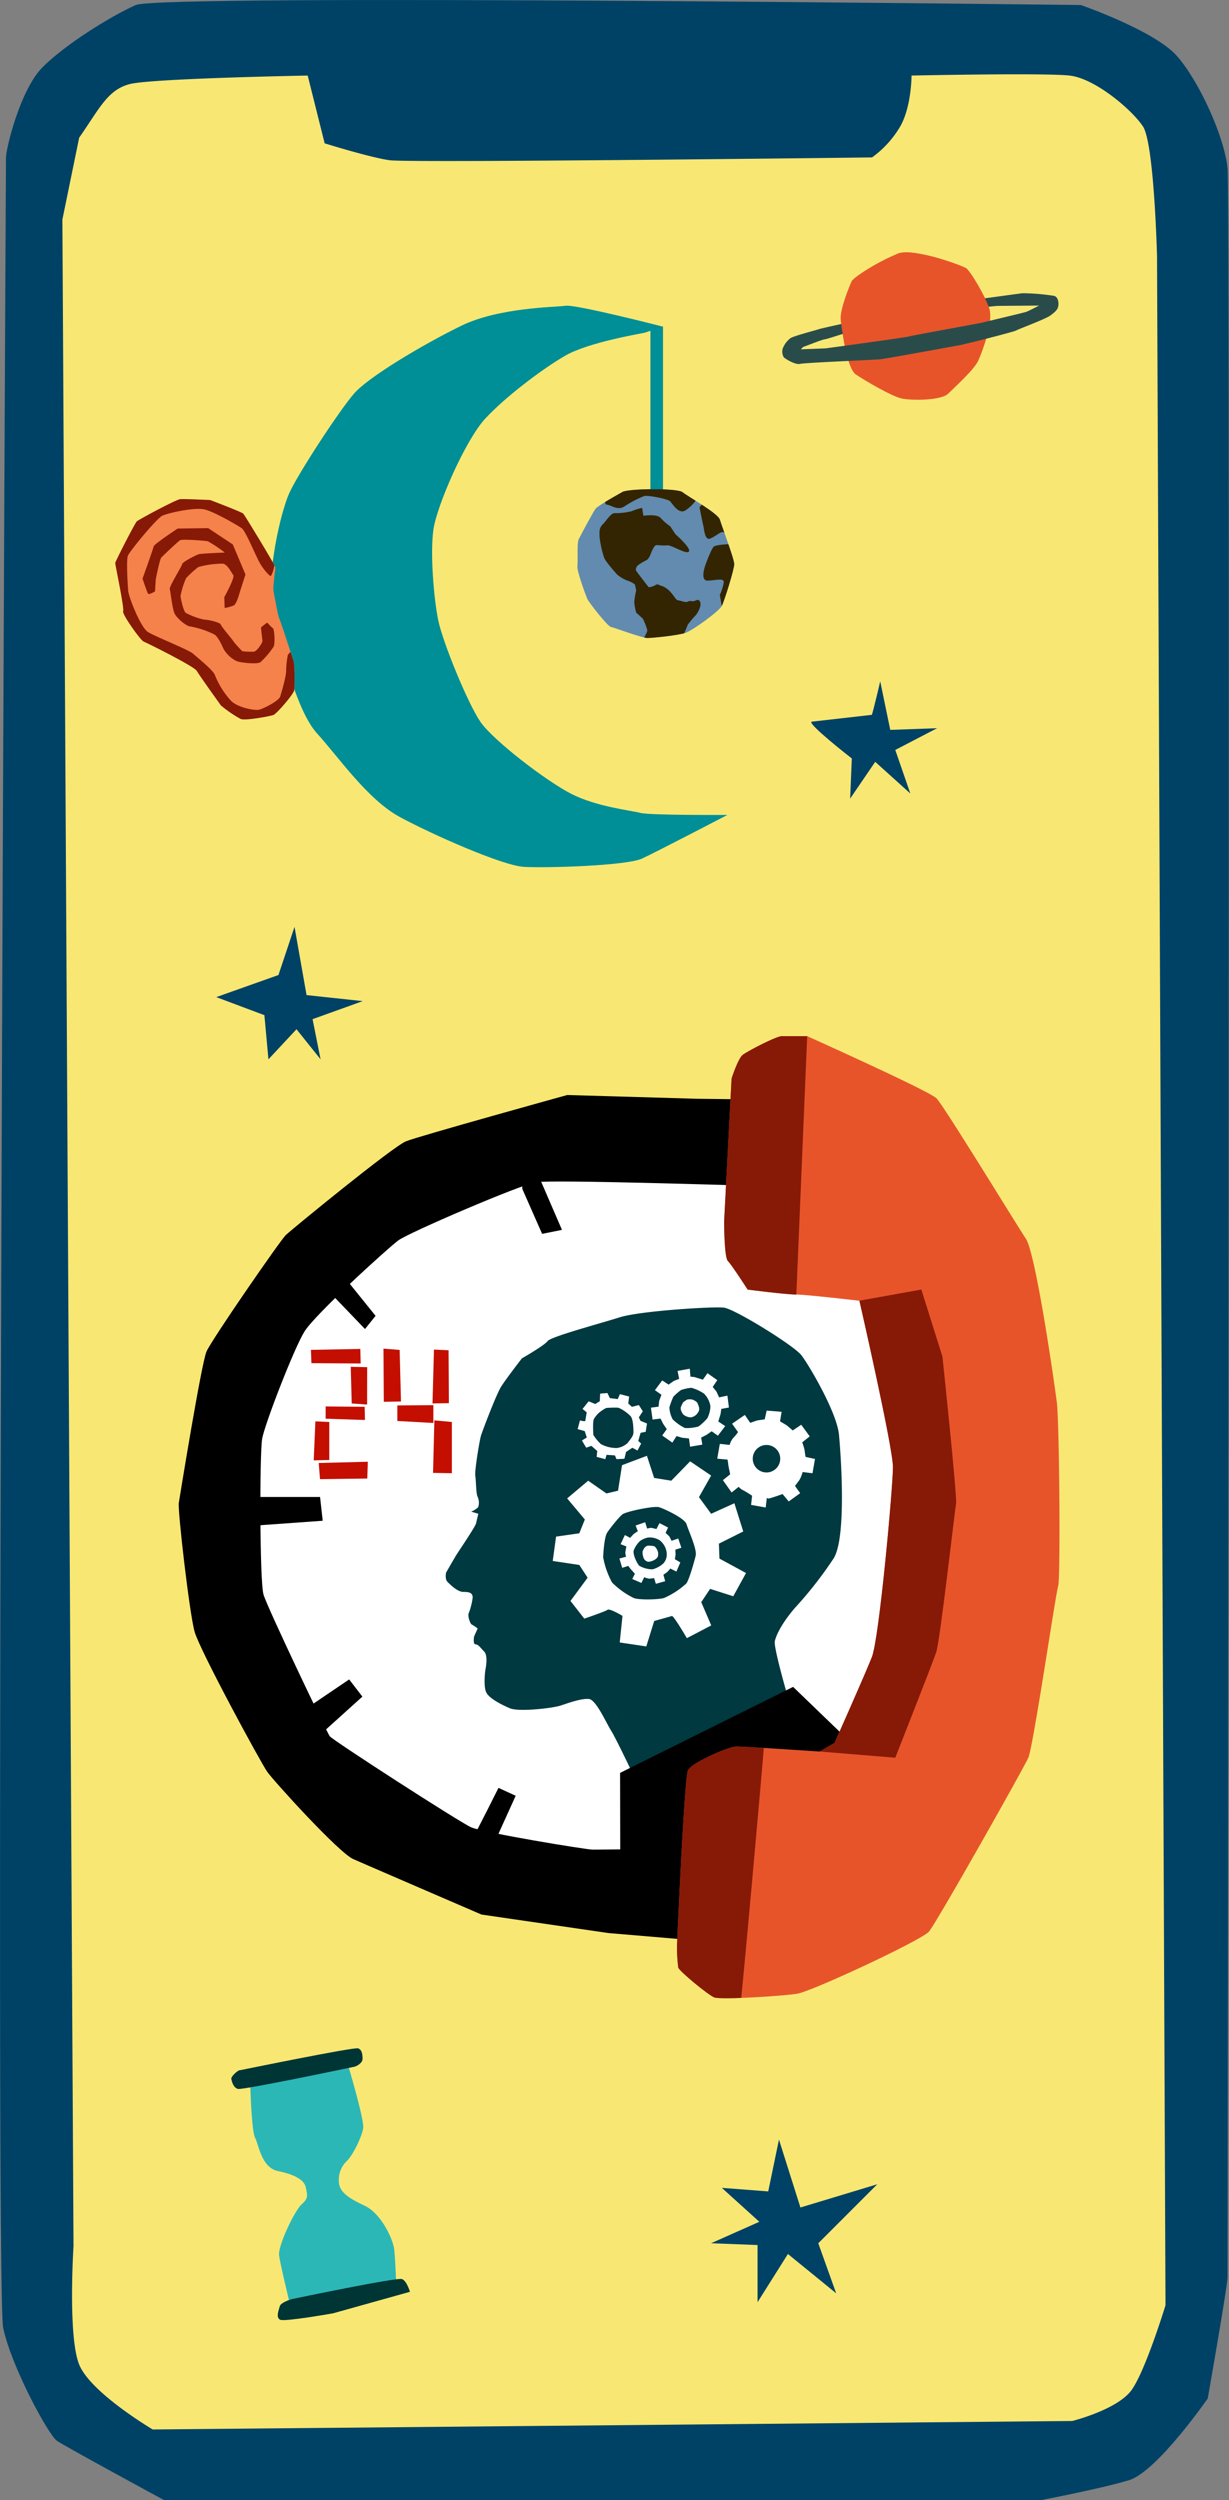
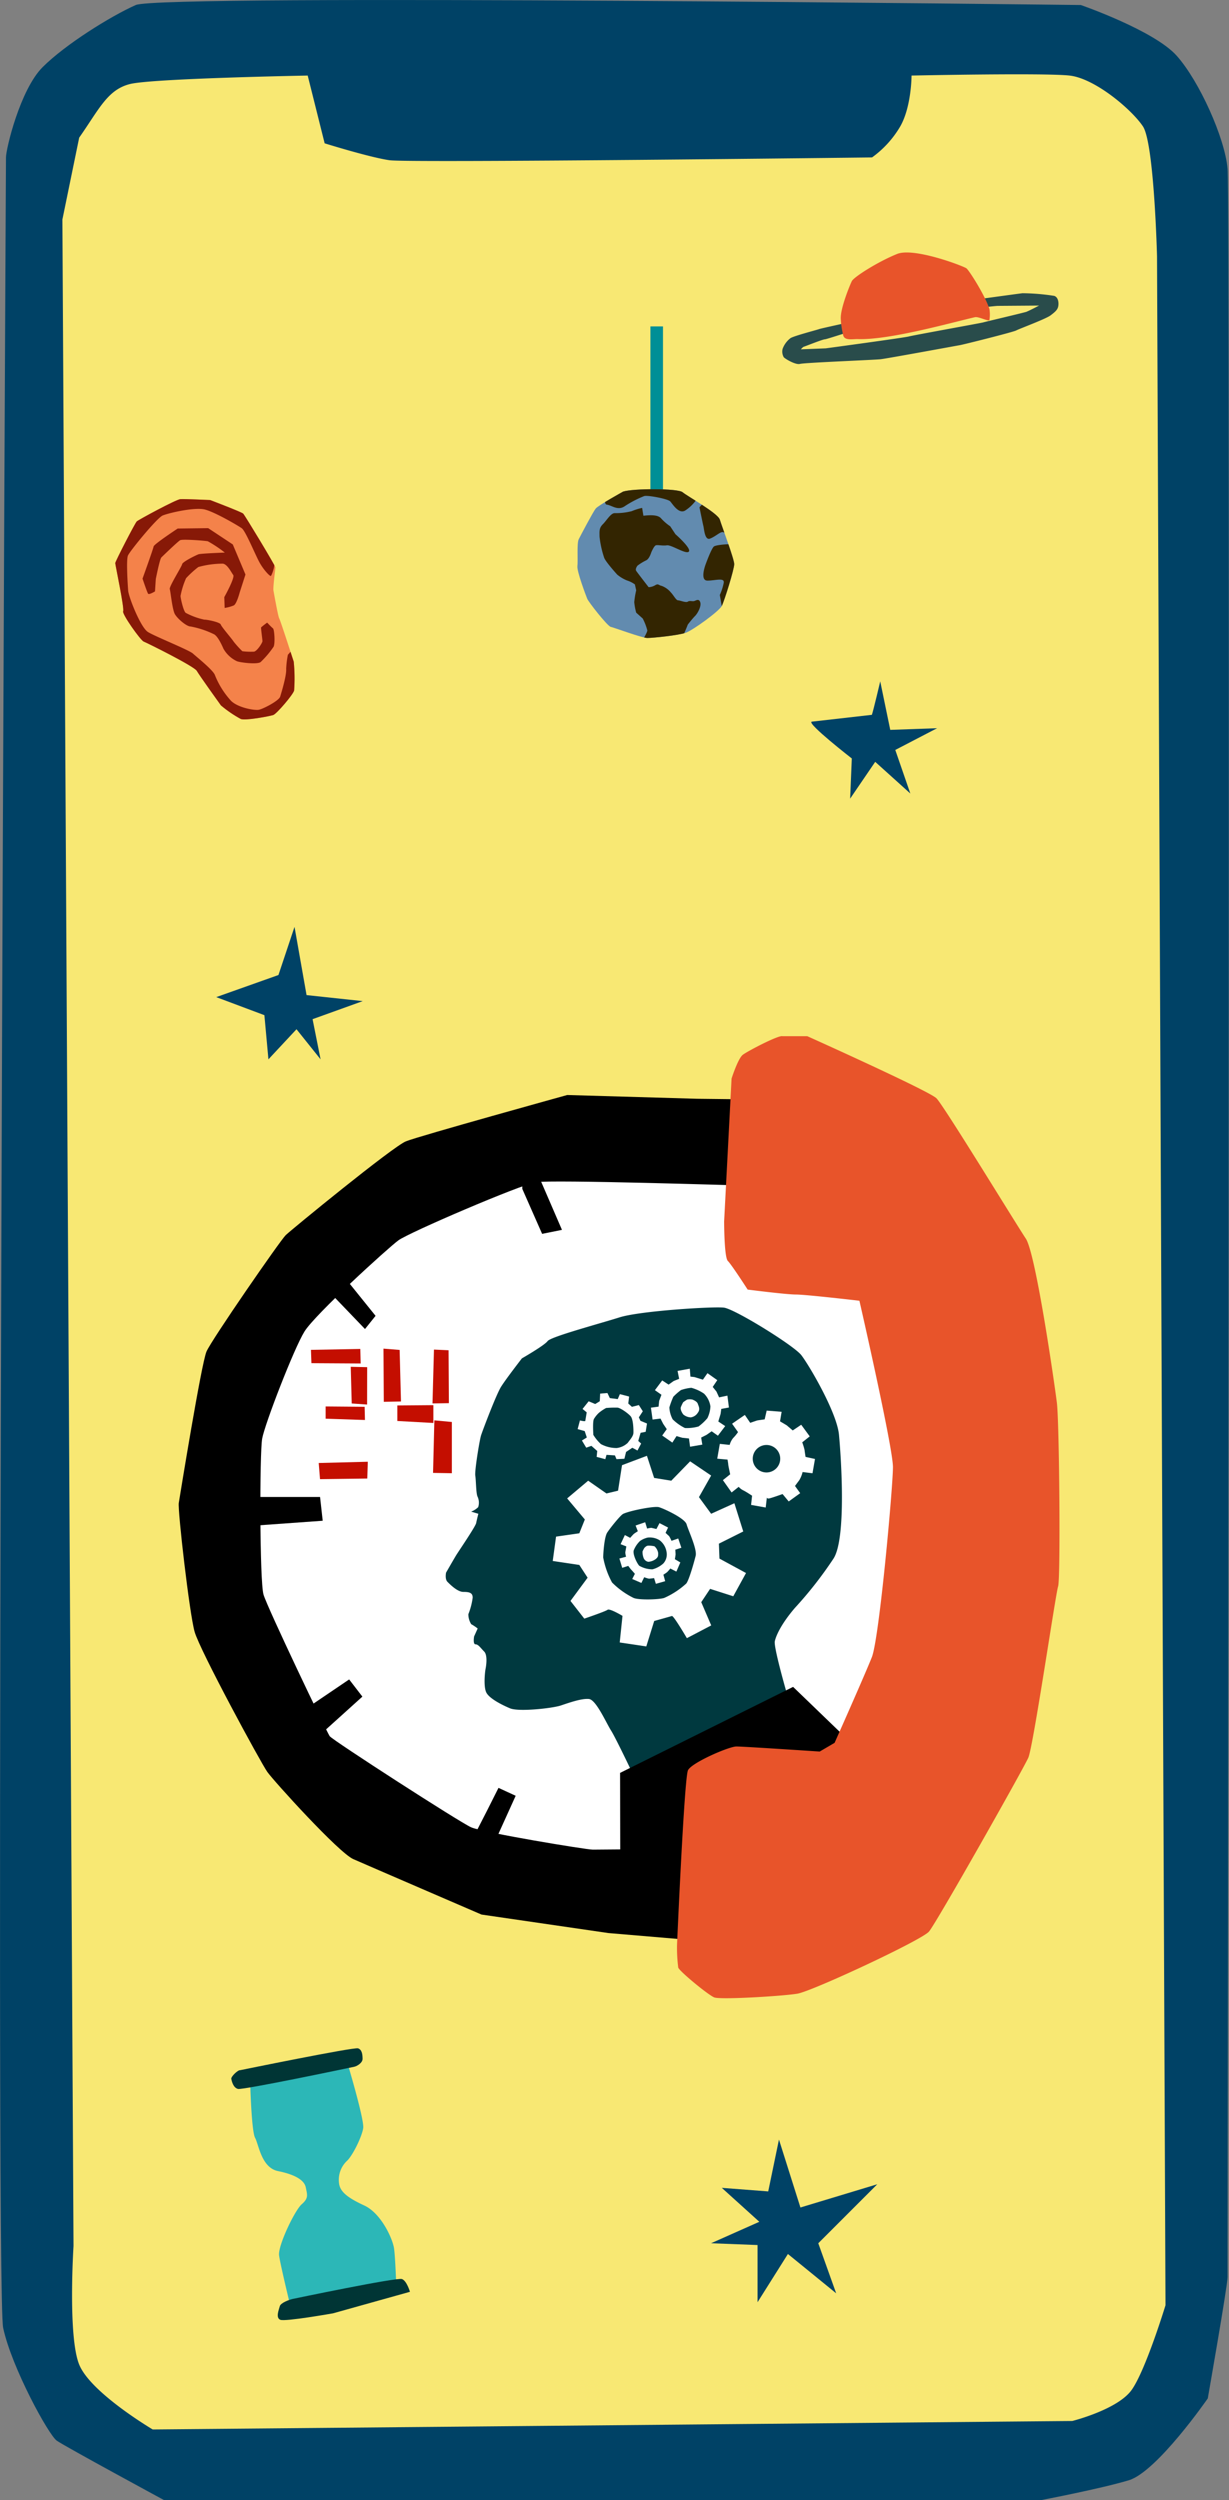
<svg xmlns="http://www.w3.org/2000/svg" viewBox="0 0 310.42 631.28">
  <rect x="0" y="0" width="310.42" height="631.28" fill="#808080" stroke="none" />
  <defs>
    <style>.cls-1{fill:#e8542a;}.cls-2{fill:#628baf;}.cls-3{fill:#f4824a;}.cls-4{fill:#004266;}.cls-5{fill:#f8e873;}.cls-6{fill:#2cb7b7;}.cls-7{fill:#003535;}.cls-8{fill:#fff;}.cls-9{fill:#c40e00;}.cls-10{fill:#00393f;}.cls-11{clip-path:url(#clip-path);}.cls-12{fill:#871907;}.cls-13{fill:none;stroke:#008f96;stroke-miterlimit:10;stroke-width:3.17px;}.cls-14{clip-path:url(#clip-path-2);}.cls-15{fill:#332501;}.cls-16{fill:#008f96;}.cls-17{clip-path:url(#clip-path-3);}.cls-18{fill:#294c4b;}</style>
    <clipPath id="clip-path">
-       <path class="cls-1" d="M197.61,261.65c-.94-.32-8.78,3.76-10,4.7s-2.83,6-2.83,6l-1.88,36.06s0,9.09.94,10,5,7.22,5,7.22,9.72,1.25,12.23,1.25,16,1.57,16,1.57,8.47,37,8.47,42-3.45,43.27-5.33,48-9.41,21.63-9.41,21.63l-3.76,2.2S187.89,441,186,441s-11.29,4.08-12.23,6S171,491.19,171,491.19a40.62,40.62,0,0,0,.31,5.64c.31.94,7.53,6.9,9.09,7.53s17.25-.32,21-.94,31.36-13.49,33.24-15.68,23.84-41.08,25.09-43.9,6.9-41.4,7.53-43.28.31-41.39-.32-46.41-5.33-37.63-7.84-41.39-20.69-33.55-22.57-35.43-32.62-15.68-32.62-15.68Z" />
-     </clipPath>
+       </clipPath>
    <clipPath id="clip-path-2">
      <path class="cls-2" d="M157.39,124.13s-6.27,3.46-6.93,4.29-3.79,6.76-4.29,7.75-.16,5.45-.33,6.77,2.15,7.43,2.48,8.25,5.11,6.93,5.94,7.1,7.92,2.81,9.24,2.81,7.92-.66,9.74-1.33,8.41-5.44,9.07-6.76,3.14-9.24,3.14-10.56-3.14-9.58-3.63-11.23-8.25-5.94-9.41-6.93S160,123.3,157.39,124.13Z" />
    </clipPath>
    <clipPath id="clip-path-3">
      <path class="cls-3" d="M69.09,149.22c-.21-.62.47-5.53.47-5.94s-7.72-13.18-8.14-13.59-8.33-3.42-8.33-3.42-6.46-.31-7.54-.23-10.55,5.2-11,5.62-5.44,10.12-5.44,10.53,2.35,11.51,2,12.17,4.4,7.36,5.19,7.65,12.73,6.22,13.4,7.38,5.61,8.06,6.1,8.73a29.57,29.57,0,0,0,5,3.42c1,.5,7.37-.68,8.24-1s5-5.15,5.25-6.18a42.62,42.62,0,0,0-.1-7.29c-.21-.62-3.38-10.47-3.67-10.93S69.09,149.22,69.09,149.22Z" />
    </clipPath>
  </defs>
  <g id="Calque_2" data-name="Calque 2">
    <g id="_4-mockup_3" data-name="4-mockup 3">
      <path class="cls-4" d="M1.51,39.75c0-2.14,3.56-17.1,9.26-22.8S27.88,4.12,34.29,1.27,273,1.27,273,1.27s18.53,6.41,24.23,12.83,12.12,20.66,12.83,28.5,0,530.24,0,532.38-5,30.64-5,30.64-12.83,18.53-19.95,20.67-22.1,5-22.1,5H41.42s-25-13.54-27.08-15S2.93,597.78.8,587.81,1.51,39.75,1.51,39.75Z" />
      <path class="cls-5" d="M20,34.76c5-7.12,7.12-12.11,12.83-13.54s44.89-2.14,44.89-2.14L82,36.19s11.4,3.56,16.39,4.27,121.87-.71,121.87-.71a25.57,25.57,0,0,0,7.13-7.84c2.85-5,2.85-12.83,2.85-12.83s33.5-.71,39.91,0,15.68,8.56,18.53,12.83,3.56,32.79,3.56,32.79l2.14,517.4s-5,16.4-8.55,21.38-15,7.84-15,7.84L38.57,613.46S22.89,604.2,20,597.07s-1.43-29.93-1.43-29.93L15.76,55.43Z" />
    </g>
    <g id="_4-sablier_vide" data-name="4-sablier vide">
      <path class="cls-6" d="M63.19,525.67s.3,12.43,1.24,14.15,1.59,7.55,5.8,8.4,6.63,2.26,7,4.1.77,2.72-1,4.25-6.06,10.5-5.74,12.93,3,13.4,3,13.4l26.58-6.15s-.21-6.5-.53-8.93S96.31,558.89,92,556.9s-6.12-3.52-6.36-5.58a6.56,6.56,0,0,1,1.9-5.59c1.47-1.27,3.89-6.2,4.2-8.38s-4.15-17-4.15-17Z" />
      <path class="cls-7" d="M60.65,522.74c-.59-.07-2.35,1.65-2.23,2.2s.46,2.21,1.68,2.53,28.66-5.44,29.39-5.6,2.1-1,2.09-2-.1-2.29-1.14-2.65S60.65,522.74,60.65,522.74Z" />
      <path class="cls-7" d="M73.93,580.5c-.92.2-3.05,1-3.26,1.84s-1.12,2.93.14,3.43,13.31-1.64,13.31-1.64l19.42-5.43s-.76-2.72-2-3.22S73.93,580.5,73.93,580.5Z" />
    </g>
    <g id="_4-tete_rouage_horloge" data-name="4-tete rouage horloge">
      <path class="cls-8" d="M174.06,288.47c-2.25-3-68.11,17.7-68.11,17.7L64.89,344.89l1.33,65.44L87.59,455.4l61.1,19.37s40.06-11.19,43.07-14.19,38-41.19,38-41.19l3.32-65.48-20.28-54.09Z" />
      <polygon class="cls-9" points="78.54 340.85 78.66 344.21 91.1 344.29 91.01 340.62 78.54 340.85" />
      <polygon class="cls-9" points="88.59 345.13 92.74 345.22 92.72 354.66 88.84 354.39 88.59 345.13" />
      <polygon class="cls-9" points="82.25 355.14 92.1 355.23 92.18 358.56 82.25 358.23 82.25 355.14" />
-       <polygon class="cls-9" points="79.66 358.9 83.17 359.06 83.17 368.66 79.24 368.75 79.66 358.9" />
      <polygon class="cls-9" points="80.5 369.42 80.83 373.5 92.77 373.34 92.9 369.1 80.5 369.42" />
      <polygon class="cls-9" points="96.86 340.54 100.94 340.87 101.28 353.89 96.94 353.97 96.86 340.54" />
      <polygon class="cls-9" points="100.36 354.89 100.36 358.81 109.46 359.31 109.46 354.81 100.36 354.89" />
      <polygon class="cls-9" points="109.61 340.78 113.3 340.95 113.38 354.31 109.24 354.38 109.61 340.78" />
      <polygon class="cls-9" points="109.71 358.65 114.13 359.06 114.13 372 109.38 371.92 109.71 358.65" />
      <path class="cls-10" d="M131.82,343s-4,5.16-5.25,7.15-4.7,11.14-5.07,12.31-1.64,8.88-1.45,10.14.18,4.35.54,5.25a3.62,3.62,0,0,1,.19,2.72A5.3,5.3,0,0,1,119,381.7l1.82.54s-.37,1.45-.55,2.35-4.52,7.24-5.07,8.15-2.53,4.35-2.53,4.35-.36,1.63.36,2.35,2.53,2.53,4,2.53,2.36.19,2.36,1.45a17.23,17.23,0,0,1-1.09,4.17,4.7,4.7,0,0,0,.72,2.53,12.11,12.11,0,0,1,1.63,1.09l-.9,2s-.36,2,.36,2,1.27.91,2.17,1.81.55,3.44.37,4.35-.55,4.52.18,6,3.8,3.08,6,4,10.68,0,12.86-.73,5.25-1.81,7.06-1.63,4.34,6,5.61,8,6.7,13.4,7.79,15.93,1.26,9.06,1.08,10.32-.72,4.71-.72,4.71L212,460.09s-10.68-24.44-11.59-27-5.07-17-4.71-18.65,1.82-4.62,5.07-8.42a99.36,99.36,0,0,0,9.78-12.5c3.26-5.16,1.9-25.52,1.36-31.23s-7.61-17.65-9.51-20.1-16.83-11.67-19.55-12-21.18.82-26.35,2.45-17.38,4.89-18.19,6S131.82,343,131.82,343Z" />
      <path class="cls-8" d="M185.21,403.07l3.22-5.87-6.71-3.64-.14-3.77,6.15-3.08-2.24-7.13-5.87,2.66-3.08-4.2,3.08-5.45L174.31,369l-4.76,4.89-4.33-.7-1.82-5.59-6.29,2.37-1,6.44-2.94.7-4.61-3.22-5.31,4.47,4.47,5.32-1.4,3.49-5.87.84-.84,6.15,6.71,1,2.1,3.22-4.33,5.87,3.49,4.47s5.32-1.81,5.87-2.23,3.78,1.53,3.78,1.53l-.7,6.72,6.71,1,2-6.43s4.05-1.12,4.47-1.26,3.78,5.6,3.78,5.6l6.15-3.22-2.52-5.87,2.24-3.36Zm-9.5-10.21c-.42,1.68-1.68,6.16-2.38,7a20.47,20.47,0,0,1-5.59,3.64c-1.4.42-6.3.56-7.69,0a20.4,20.4,0,0,1-5.46-3.91,21.2,21.2,0,0,1-2.23-6.3c0-1.12.28-5.17,1-6.29s3.38-4.44,4.06-4.75c1.82-.84,7.83-2,9-1.68s6.57,2.8,7,4.33S176.12,391.19,175.71,392.86Z" />
      <polygon points="200.32 425.95 156.62 447.67 156.67 472.32 214.11 460.91 218.68 443.65 200.32 425.95" />
      <path class="cls-8" d="M161.8,361.8l1.28-.25.34-2.1-1.66-.69-.4-.87,1-1.53-1-1.57-1.75.45-.92-.84.21-1.76-2.33-.61-.54,1.26-2-.26-.61-1.28-1.83.14-.1,1.93-1.15.71-1.66-.69-1.54,1.93,1.05.86s-.32,1.95-.36,2.16-1.35-.12-1.35-.12l-.58,2.19,1.78.5.54,1.62-1.24.76,1.09,1.81,1.31-.46,1.47,1.3-.15,1.49,2.19.58.3-1.1,2.13.14.39.95,2-.1.42-1.72,1.58-1.06,1.3.7.93-1.76-.73-.66Zm-3.24,2.53a4.9,4.9,0,0,1-2.79,1.31,8.35,8.35,0,0,1-4-1,10.74,10.74,0,0,1-1.91-2.33c0-.36-.21-3.29.15-4a7.06,7.06,0,0,1,1.25-1.55,10.92,10.92,0,0,1,1.83-1.23,24.47,24.47,0,0,1,2.76-.09c.67-.09,2.82,1.43,3.46,2.2s.71,3.32.68,4.18S159.05,363.63,158.56,364.33Z" />
      <path id="rouage_19" data-name="rouage 19" class="cls-8" d="M203.22,366.14a18.14,18.14,0,0,0-.59-1.94l1.89-1.5-2.15-2.94-2.14,1.44-1.53-1.3-1.68-1,.4-2.41-3.77-.3-.51,2.21s-1.73.24-1.89.28-1.76.6-1.76.6l-1.36-2-3.22,2.22,1.5,2.12a11.07,11.07,0,0,1-1.25,1.52,4.71,4.71,0,0,0-.86,1.71l-2.49-.26-.65,3.74,2.6.23s.17.94.18,1.23.49,2.48.49,2.48l-1.84,1.48,2.2,3.11,1.79-1.42a3.8,3.8,0,0,0,1.14.88c.65.3,2.24,1.36,2.24,1.36l-.25,2.32,3.69.66.3-2.56s0,.36.53.28,3.43-1.12,3.43-1.12l1.55,1.87,2.9-2.09-1.31-1.82s.61-.84,1.09-1.47a7.46,7.46,0,0,0,.83-2.05l2.5.31.63-3.61-2.38-.52S203.23,366.42,203.22,366.14Zm-8.8,5.57a3.47,3.47,0,1,1,2.55-4.19A3.47,3.47,0,0,1,194.42,371.71Z" />
      <g id="rouage_18" data-name="rouage 18">
        <path class="cls-8" d="M162.78,390.82c.18-.11.33-.41.82-.52a6.24,6.24,0,0,1,1.71.15,2.94,2.94,0,0,1,.93,1.68c0,.82,0,1-.55,1.49a3.5,3.5,0,0,1-1.94.75,1.55,1.55,0,0,1-1.2-1,4.33,4.33,0,0,1-.26-1.61A7.35,7.35,0,0,1,162.78,390.82Z" />
        <path class="cls-8" d="M170.64,392.5c0-.15-.07-1.19-.07-1.19l1.53-.49-.79-2.34-1.71.59a7.81,7.81,0,0,0-.6-1.19c-.11-.08-.89-.82-.89-.82l.63-1.34-2.16-1.12-.78,1.49-1.27-.3a5.47,5.47,0,0,0-1.08.19l-.49-1.6-2.42.82.56,1.45s-.82.52-1,.67-.93,1-.93,1l-1.34-.71-1.08,2.31,1.45.56s-.22,1.23-.26,1.49a5.06,5.06,0,0,0,.19,1.12l-1.68.45.71,2.35,1.53-.49s.59.82.78,1,.89,1,.89,1l-.67,1.31,2.31,1,.71-1.45a7.64,7.64,0,0,0,1.2.37c.22,0,1.3-.15,1.3-.15l.45,1.45,2.35-.67-.45-1.64a11,11,0,0,0,.93-.63,9.93,9.93,0,0,0,.82-.93l1.53.78,1-2.31-1.38-.82S170.64,392.65,170.64,392.5Zm-3.09,2.28a6.57,6.57,0,0,1-2.76,1.49,6.79,6.79,0,0,1-3.32-.9c-.52-.52-1.68-2.79-1.41-3.87a6.62,6.62,0,0,1,1.6-2.39,5.46,5.46,0,0,1,1.94-.86,4.73,4.73,0,0,1,3,.67,4.61,4.61,0,0,1,1.75,2.91A3.39,3.39,0,0,1,167.55,394.78Z" />
      </g>
      <g id="rouage_13" data-name="rouage 13">
        <path class="cls-8" d="M182,357.05l.18-1.29,1.93-.35-.38-3-2.1.44-.67-1.47-.94-1.17,1.15-1.71-2.48-1.76-1.15,1.64-2.15-.66-1-.11-.16-2-3.09.56.4,2s-1.28.5-1.43.58l-1.24.88-1.61-1.06-1.84,2.46,1.65,1.16s-.57,1.49-.58,1.58l-.15,1.42-1.93.26.42,3,2-.25.68,1.34.9,1.33-1.15,1.61,2.56,1.79,1.06-1.65s1.4.43,1.53.44l1.61.17.28,2.08,3.09-.53L177.1,363l1.35-.68,1.3-.91,1.58,1.12,1.84-2.43-1.74-1.16Zm-3.37,1.1a13,13,0,0,1-2.2,2.05,10.84,10.84,0,0,1-3.43.39,11.89,11.89,0,0,1-3.1-2.2,7.14,7.14,0,0,1-.83-3,20.68,20.68,0,0,1,1-2.7A15.62,15.62,0,0,1,172,351a11,11,0,0,1,2.62-.57,10.61,10.61,0,0,1,3.21,1.48,5.76,5.76,0,0,1,1.61,3.21A7.46,7.46,0,0,1,178.65,358.15Z" />
        <path class="cls-8" d="M172.55,354.09a9.81,9.81,0,0,1,1-.68,3,3,0,0,1,1.36,0c.46.18,1.18.54,1.35,1.08s.69,1.35,0,2.23a2.53,2.53,0,0,1-1.79,1.18,3.15,3.15,0,0,1-1.89-.74c-.28-.36-.84-1.29-.59-1.9A10.56,10.56,0,0,1,172.55,354.09Z" />
      </g>
      <path d="M176.07,277.45l-32.8-.95s-37.39,10.35-40.73,11.69-29,22.36-30.38,23.7-18.7,26.38-20,29.38-6.7,36.39-7,38.23,2.68,27.88,4,32.55,16.7,33.05,18.37,35.39,18,20.37,21.7,22,32.38,14,32.38,14l32.05,4.67,23.62,2,2.59-23.33s-28.47.27-30.14.27S122,462.75,119,461.41s-35-22-35.72-23S67.55,406,66.56,402.65s-1-35.72-.34-39.39,8-22.71,10.69-27.05,21-21,23.7-23,30.72-14,34.72-14.69,51.8.84,52.8.84-1-21.78-1-21.78Z" />
      <polygon points="131.92 300.2 136.93 311.56 141.94 310.55 136.6 298.2 131.92 295.86 131.92 300.2" />
      <polygon points="84.18 327.25 92.19 335.59 94.86 332.26 86.52 321.91 84.18 327.25" />
      <polygon points="64.15 378 80.84 378 81.51 384 62.81 385.34 64.15 378" />
      <polygon points="77.84 431.08 88.19 424.07 91.53 428.41 81.17 437.76 77.84 431.08" />
      <path d="M119.57,463.8c.67-1,6.34-12.35,6.34-12.35l4.34,2-6.34,14Z" />
      <path class="cls-1" d="M197.61,261.65c-.94-.32-8.78,3.76-10,4.7s-2.83,6-2.83,6l-1.88,36.06s0,9.09.94,10,5,7.22,5,7.22,9.72,1.25,12.23,1.25,16,1.57,16,1.57,8.47,37,8.47,42-3.45,43.27-5.33,48-9.41,21.63-9.41,21.63l-3.76,2.2S187.89,441,186,441s-11.29,4.08-12.23,6S171,491.19,171,491.19a40.62,40.62,0,0,0,.31,5.64c.31.94,7.53,6.9,9.09,7.53s17.25-.32,21-.94,31.36-13.49,33.24-15.68,23.84-41.08,25.09-43.9,6.9-41.4,7.53-43.28.31-41.39-.32-46.41-5.33-37.63-7.84-41.39-20.69-33.55-22.57-35.43-32.62-15.68-32.62-15.68Z" />
      <g class="cls-11">
        <path class="cls-12" d="M193.54,251.3l8.46,5,1.88,5.33-2.79,66.46-8.43,3.19s-25.15-17-25.47-18.85-2.82-19.13-3.13-21,4.7-27.29,4.7-30.42S193.54,251.3,193.54,251.3Z" />
        <path class="cls-12" d="M172.53,442.58l-3.45,52.68,10.34,19.44s11.92,1.89,12.23,0-5-6.89-4.7-7.84,6-64.91,6-65.85-10.35-10.66-10.35-10.66Z" />
        <path class="cls-12" d="M207,442.27l19.13,1.57s9.4-23.84,10.35-26.66,4.68-35.75,5-37.47-3.44-37.16-3.44-37.16l-5.33-16.93-15.68,2.82s-.94,29.48,0,28.85S202,431.61,202,431.61Z" />
      </g>
    </g>
    <g id="_4-lune_oreille_terre" data-name="4-lune oreille terre">
      <line class="cls-13" x1="165.87" y1="82.42" x2="165.87" y2="127.11" />
      <path class="cls-2" d="M157.39,124.13s-6.27,3.46-6.93,4.29-3.79,6.76-4.29,7.75-.16,5.45-.33,6.77,2.15,7.43,2.48,8.25,5.11,6.93,5.94,7.1,7.92,2.81,9.24,2.81,7.92-.66,9.74-1.33,8.41-5.44,9.07-6.76,3.14-9.24,3.14-10.56-3.14-9.58-3.63-11.23-8.25-5.94-9.41-6.93S160,123.3,157.39,124.13Z" />
      <g class="cls-14">
        <path class="cls-15" d="M154.42,121.65c-.49.17-2.47,5.61-1.15,5.78s2.8,1.65,4.62.33a26.59,26.59,0,0,1,4.78-2.48c.67-.33,6,.66,6.61,1.32s2.14,3.3,3.79,2.31a10.19,10.19,0,0,0,3.63-4.12c.33-1,.66-3.3-.49-4.29s-3.14-1.16-4.62-1.33S154.42,121.65,154.42,121.65Z" />
        <path class="cls-15" d="M179.67,125.28a27,27,0,0,0-3,2.81s.83,4.12,1,4.78.33,3.63,1.65,3.14,2.48-1.65,3.14-1.65,2.31,1.32,3.3.16,2.15-3.79,1-5.77S179.67,125.28,179.67,125.28Z" />
        <path class="cls-15" d="M186.94,137.66c-1.16-.5-5.95-.17-6.61.33s-2.14,4.62-2.14,4.62-1.49,4,.49,4,4.29-.82,4.13.5a13.91,13.91,0,0,1-1,3.13l.49,2.81s.33,4,1.82,2.64,4.46-6.11,4.79-7.92S186.94,137.66,186.94,137.66Z" />
        <path class="cls-15" d="M162.51,130.23c1.49-.16,3.63-.33,4.46.66a12.82,12.82,0,0,0,2.31,2l1.32,2s4.06,3.55,3.4,4.38-4.39-1.74-5.55-1.57-2.31-.17-2.8,0-1.16,1.81-1.16,1.81-.49,1.66-1.32,2a13,13,0,0,0-2.15,1.32s-.66.82-.33,1.32,3.14,4.12,3.14,4.12a3.56,3.56,0,0,0,1.65-.49c.83-.5.83,0,1.65.16a5.48,5.48,0,0,1,2.31,1.65c.66.66,1.32,2,1.82,2s2,.66,2.47.33,1.16,0,1.65-.16,1.16-.66,1.49.33-.66,2.8-1.32,3.46-1.82,2.15-1.82,2.15a54.19,54.19,0,0,1-2.64,5.78c-.49.49-3.3,3-4.29,3.3s-3.8,1.48-4.46.66-.66-4.79-.66-4.79,1.82-2.81,1.82-3.47a13.87,13.87,0,0,0-1.16-3l-1.65-1.48a15.28,15.28,0,0,1-.49-2.64,21.45,21.45,0,0,1,.49-3l-.33-1.49a6.93,6.93,0,0,0-2-1,9.37,9.37,0,0,1-2.47-1.48s-3-3.3-3.3-4.29a24.92,24.92,0,0,1-1.16-5.29c0-1.32-.16-2.14.83-3.13s2-2.81,3-2.81a16.18,16.18,0,0,0,4.29-.49,14.88,14.88,0,0,1,2.64-.83Z" />
      </g>
-       <path class="cls-16" d="M167.09,82.39s-21.63-5.56-24.24-5.18-16.85.4-26.39,5.07-23.31,12.84-27,17.06S75.17,119.74,73,124.66s-5.8,20.63-4.11,29,5.84,25.67,11.17,31.51S92.82,201.89,101,206.31s25.86,12.25,31.32,12.58,25.95-.26,29.89-2.11,21.51-11,21.51-11-19.56.12-22-.52-11-1.53-17.41-4.8-19.68-13.49-22.9-18.1-9.57-20.18-10.71-25.69-2.08-16.94-1.23-22.94,8.06-22.57,13.07-28,14.34-12.52,20.25-15.93S162,84.23,162.88,84,167.09,82.39,167.09,82.39Z" />
      <path class="cls-3" d="M69.09,149.22c-.21-.62.47-5.53.47-5.94s-7.72-13.18-8.14-13.59-8.33-3.42-8.33-3.42-6.46-.31-7.54-.23-10.55,5.2-11,5.62-5.44,10.12-5.44,10.53,2.35,11.51,2,12.17,4.4,7.36,5.19,7.65,12.73,6.22,13.4,7.38,5.61,8.06,6.1,8.73a29.57,29.57,0,0,0,5,3.42c1,.5,7.37-.68,8.24-1s5-5.15,5.25-6.18a42.62,42.62,0,0,0-.1-7.29c-.21-.62-3.38-10.47-3.67-10.93S69.09,149.22,69.09,149.22Z" />
      <g class="cls-17">
        <path class="cls-12" d="M65.89,129s2.49,10.79,3,11.3c1.21,1.27-.24,5.05-.49,5.14s-1.9-1.58-3-3.69-3.41-7.69-4.32-8.35-6.76-4.08-9.33-4.74-9.23.89-10.68,1.52-8.31,9-8.76,10.12-.06,7.21.06,8.82,3.13,9.31,5,10.47,10.36,4.53,11.36,5.44,5.15,4.21,5.56,5.45A21.13,21.13,0,0,0,58.39,177c1.82,1.74,5.93,2.43,7,2.22s5.05-2.25,5.38-3.32,1.64-5.39,1.51-7a24.27,24.27,0,0,1,.43-3.56l.89-1s4.57,6.84,4.36,7.46-4.86,11-4.86,11L57.75,189.5,41,175.38l-6.85-8.06-6.94-7.48-5-13-2-7.08s4.86-10.2,6.35-11.53S56,120.05,56,120.05Z" />
        <path class="cls-12" d="M39.35,146.23l-.2,3.1s-1.49.92-1.74.59S36,146.11,36,146.11s2.72-7.54,2.8-8.12,6.08-4.53,6.08-4.53l7.7-.1,6.22,4.12L62,145.07l-1.46,4.54s-.78,3-1.53,3.28a9.55,9.55,0,0,1-2.27.62c0-.12-.09-2.73-.09-2.73s2.76-4.93,2.26-5.59-1.45-2.69-2.61-2.86a22.84,22.84,0,0,0-6.21.85A25.56,25.56,0,0,0,47,146a20.15,20.15,0,0,0-1.4,4.48c0,.53.71,3.76,1.29,4.26a17.66,17.66,0,0,0,4.73,1.73c.54-.05,3.94.61,4.14,1.23s2.91,3.72,3.24,4.3a25.74,25.74,0,0,0,2.21,2.44,17.4,17.4,0,0,0,2.94.11c.78-.12,2.14-2.24,2.14-2.65s-.42-3.31-.34-3.48a17.85,17.85,0,0,1,1.53-1.2s1.08,1.15,1.46,1.44.58,3.81.17,4.64a23.58,23.58,0,0,1-3.26,3.86c-.74.66-5,.18-6-.19a7.68,7.68,0,0,1-3.4-3.14c-.58-1.33-1.46-3.11-2.33-3.64a23,23,0,0,0-6-2c-1,0-3.27-1.94-3.94-3.1s-1.09-5.71-1.3-6.33,3.05-5.73,3.13-6.31,3.52-2.28,4.14-2.49,6.63-.43,6.63-.43a31.84,31.84,0,0,0-4.28-2.85c-.74-.16-6.42-.6-7-.27s-4.34,3.94-4.75,4.36S39.35,146.23,39.35,146.23Z" />
      </g>
    </g>
    <g id="_4-etoiles_10" data-name="4-etoiles 10">
      <path class="cls-4" d="M220.22,180.5c.42-1.27,2.11-8.45,2.11-8.45l2.53,12.25,11.83-.42-10.56,5.49,3.8,11-8.87-8-6.33,9.29.42-10.14s-11.41-8.87-10.14-9.29" />
      <polygon class="cls-4" points="70.33 246.2 74.39 234.04 77.43 251.27 91.62 252.79 78.95 257.35 80.97 267.49 74.89 259.89 67.8 267.49 66.78 256.34 54.62 251.78 70.33 246.2" />
      <polygon class="cls-4" points="194.04 553.35 196.75 540.26 202.17 557.41 221.58 551.54 206.68 566.44 211.2 579.08 199.01 569.15 191.34 581.33 191.34 566.89 179.6 566.44 191.79 561.02 182.31 552.45 194.04 553.35" />
    </g>
    <g id="_4-saturne" data-name="4-saturne">
-       <path class="cls-1" d="M226.58,64.13c-1.14.57-10.91,5.83-11.42,6.85s-3,7.1-2.79,9.64,1.52,12.42,3.81,13.95,9.13,5.58,11.66,6.08,9.9.51,11.67-1.26,6.6-6.09,7.61-8.38,3.8-9.63,2.79-12.93-5.07-10.15-5.83-10.15S230.63,62.1,226.58,64.13Z" />
      <path class="cls-18" d="M266.27,74.71a55.14,55.14,0,0,0-8-.67c-.76.08-14.72,2-14.72,2l-23.46,4.06c-.36.16-12.67,2.79-13.2,3s-6.28,1.69-7.22,2.28a6,6,0,0,0-2,2.71,2.85,2.85,0,0,0,.29,2.11c.36.42,3,2,4.11,1.69s18.71-1,20.35-1.18,19-3.38,20-3.55,13.5-3.3,14.26-3.72,7.45-2.88,8.68-3.81,1.76-1.43,1.93-2.28S267.32,75.05,266.27,74.71Zm-6.93,4c-.7.25-10.44,2.53-11,2.7s-17.54,3.22-18.77,3.55-21,3-21,3l-6.28.25s.47-.59.77-.67,4.75-1.86,5.28-1.86,10.26-3.3,11-3.3L244.8,78s6.63-.76,7.21-.76l10.44-.08S260.05,78.43,259.34,78.69Z" />
      <path class="cls-1" d="M226.58,64.13c-4.94,2-10.91,5.83-11.42,6.85s-3,7.1-2.79,9.64a21.51,21.51,0,0,0,.6,4c.3,1.42,2.21,1,3.56,1,8,.31,23.44-4.08,29.73-5.53.89-.21,3.55,1.2,3.65.7a8.87,8.87,0,0,0,0-2.77c-1.18-3.58-5.18-9.83-5.83-10.28C243.05,67.07,230.78,62.42,226.58,64.13Z" />
    </g>
  </g>
</svg>